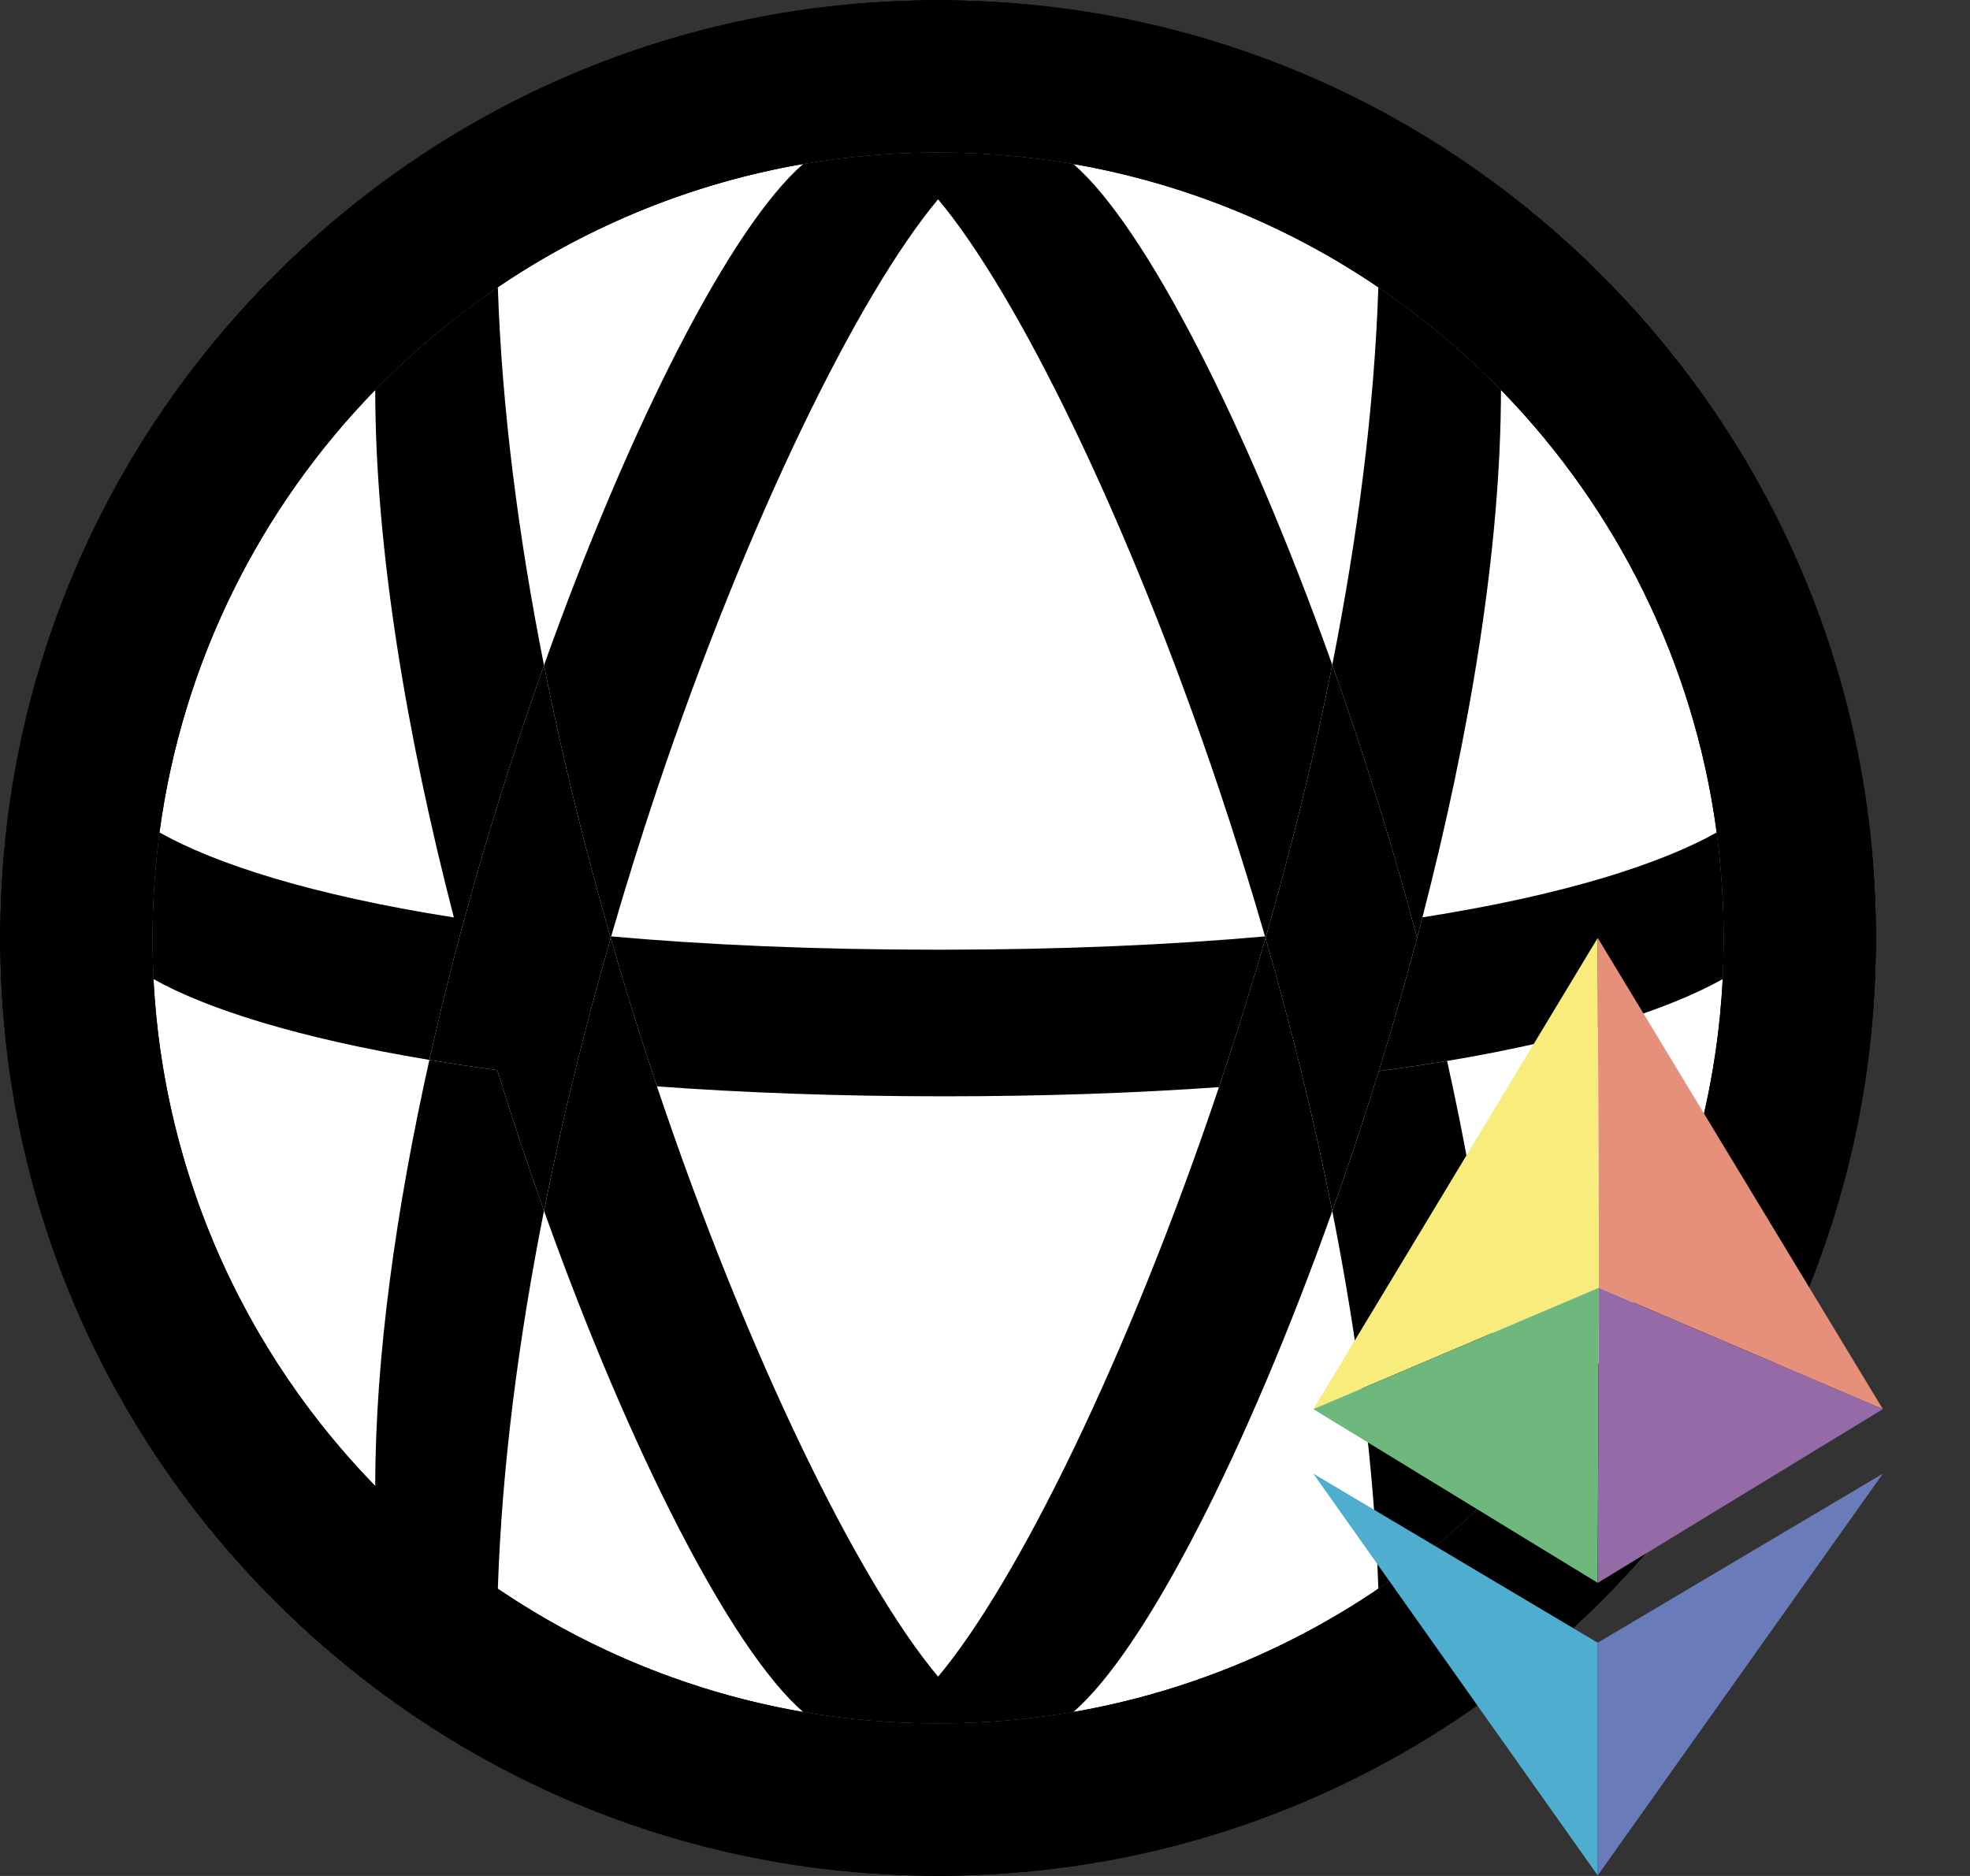
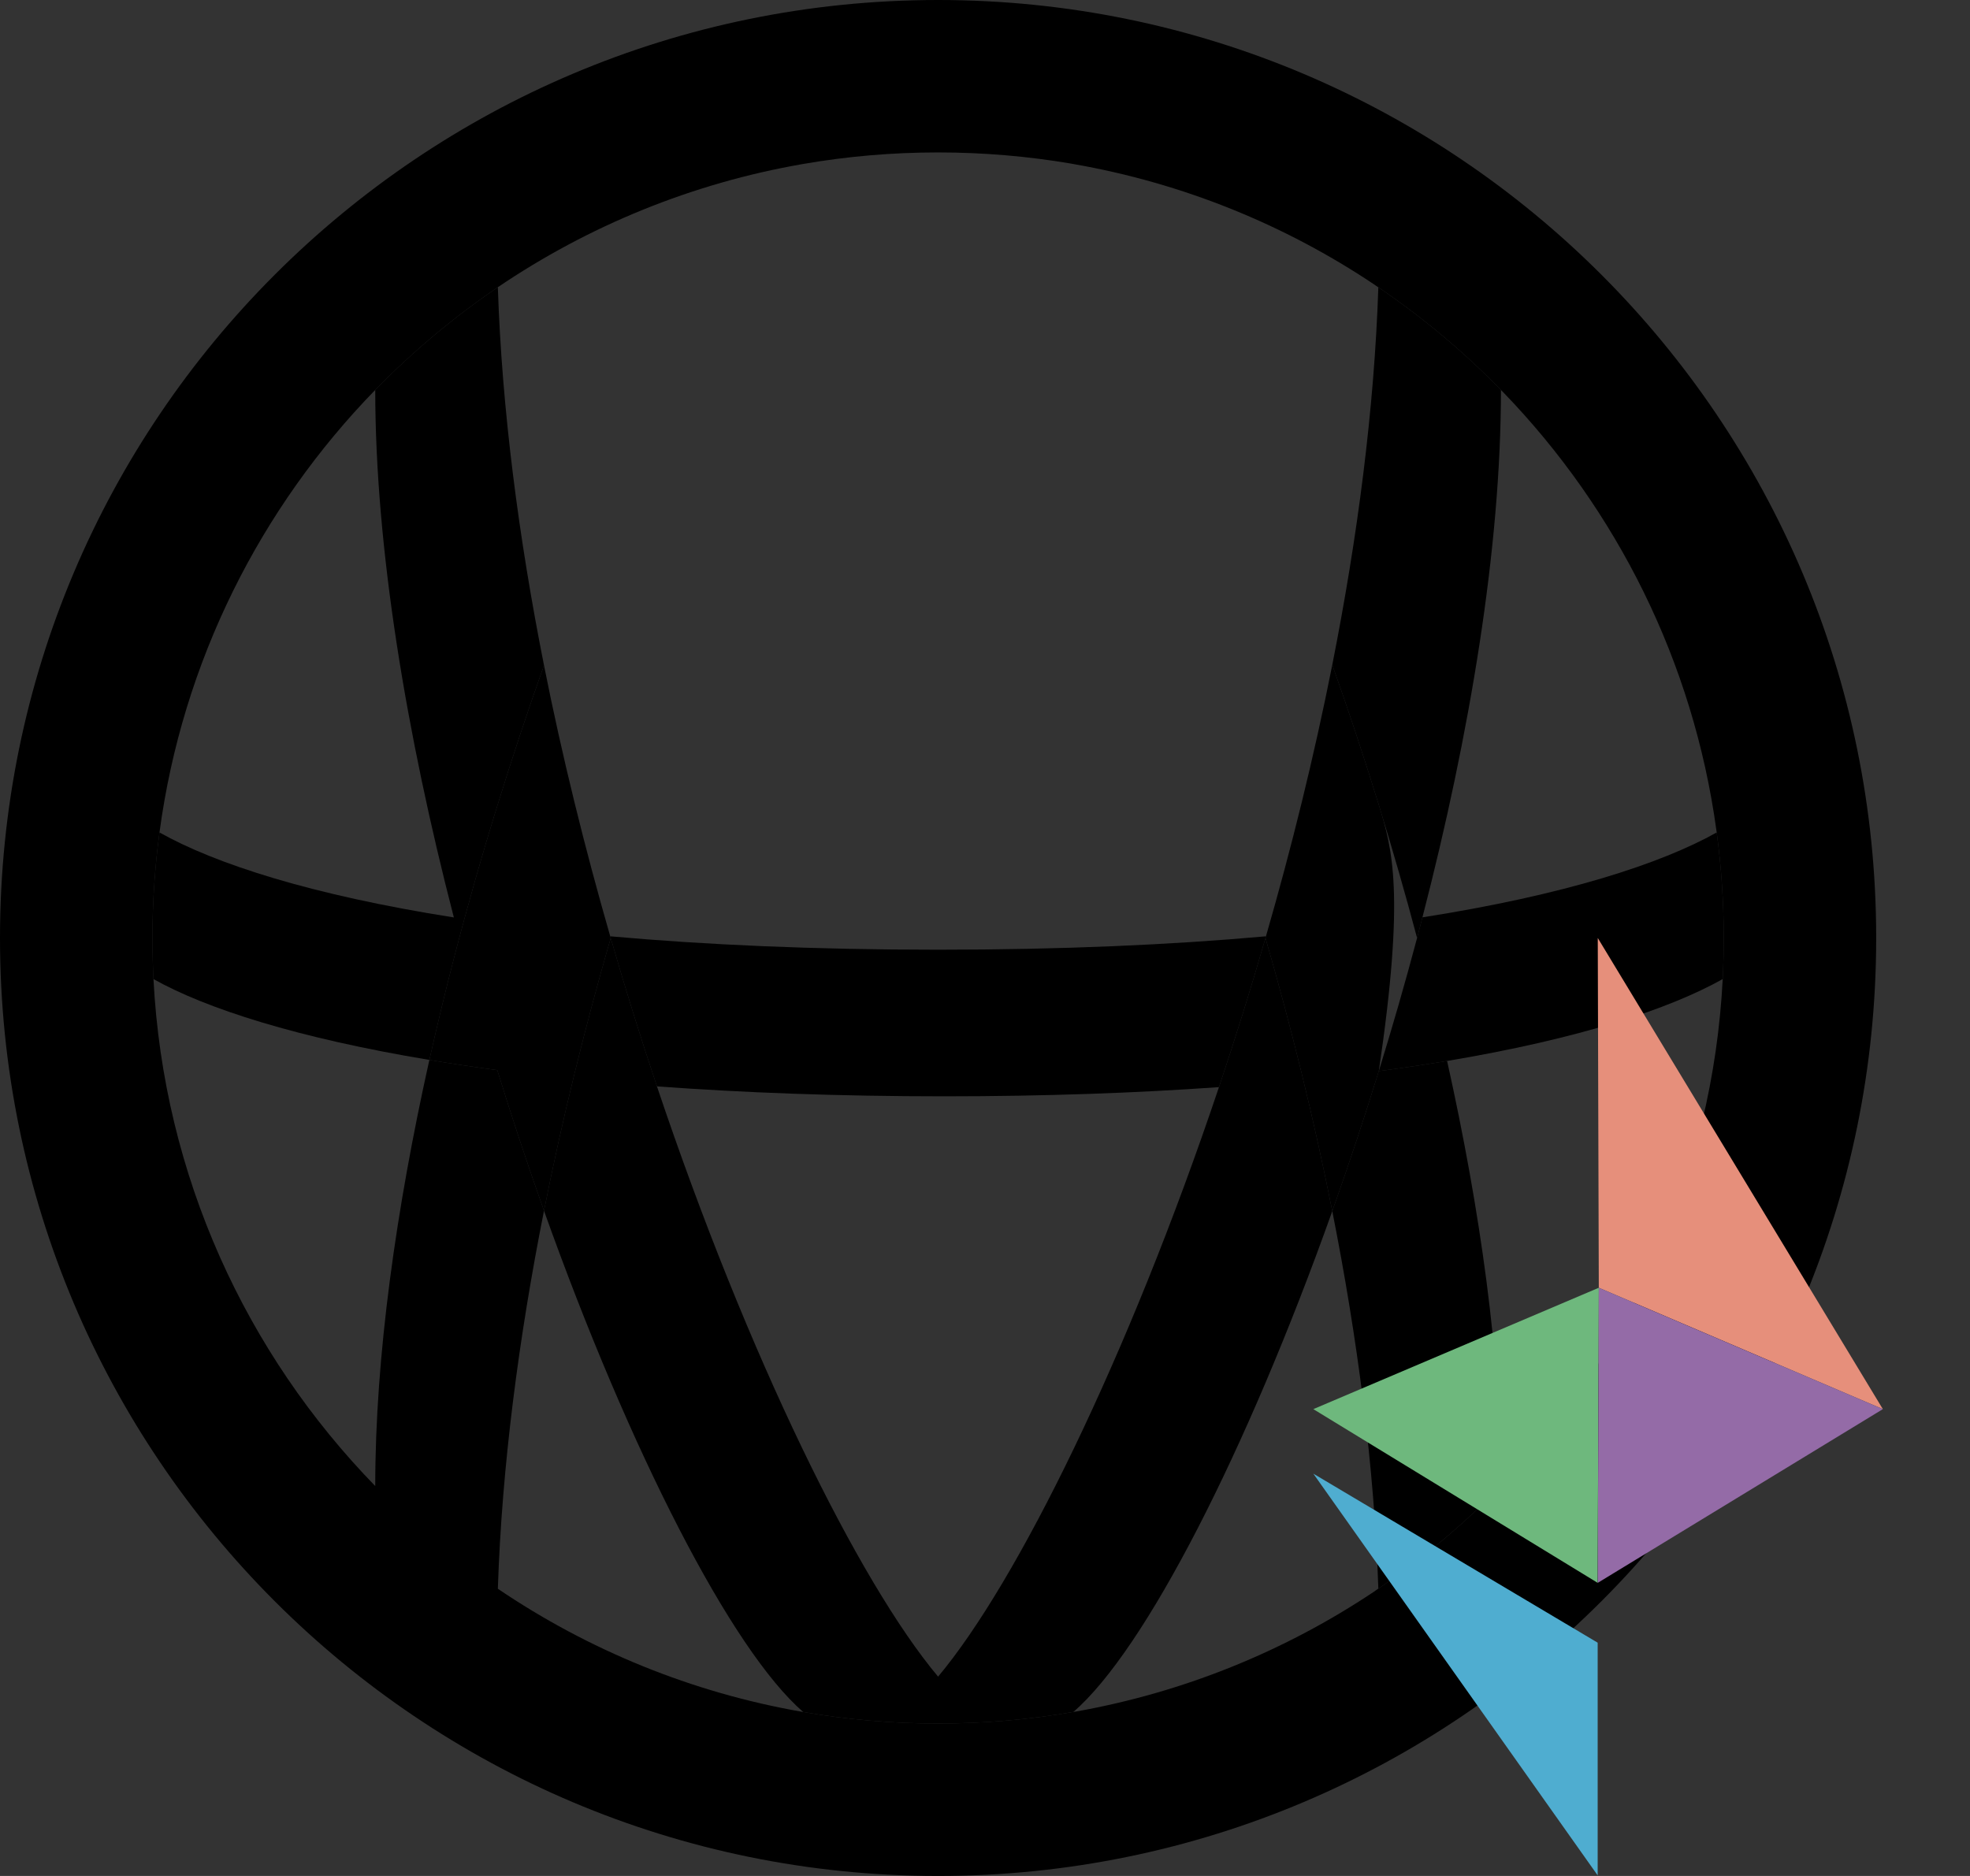
<svg xmlns="http://www.w3.org/2000/svg" width="21" height="20" viewBox="0 0 21 20" fill="none">
  <rect x="0" y="0" width="21" height="20" fill="#333333" stroke="none" />
-   <circle cx="10" cy="10" r="10" fill="white" />
-   <path fill-rule="evenodd" clip-rule="evenodd" d="M10 18.375C10.492 18.375 10.974 18.333 11.443 18.251C11.454 18.249 11.464 18.247 11.475 18.246C12.63 18.04 13.704 17.598 14.644 16.971C14.651 16.966 14.658 16.961 14.665 16.956C15.16 16.624 15.617 16.24 16.029 15.813C17.482 14.307 18.375 12.258 18.375 10C18.375 9.611 18.349 9.229 18.297 8.855C18.051 7.053 17.232 5.434 16.03 4.188C15.611 3.754 15.146 3.365 14.643 3.029C13.688 2.391 12.595 1.945 11.417 1.744C10.957 1.666 10.483 1.625 10 1.625C8.261 1.625 6.646 2.155 5.307 3.062C4.835 3.383 4.397 3.75 4 4.157C2.777 5.413 1.945 7.051 1.7 8.875C1.651 9.243 1.625 9.618 1.625 10C1.625 12.326 2.573 14.431 4.104 15.948C5.295 17.129 6.839 17.954 8.562 18.252C9.03 18.333 9.51 18.375 10 18.375ZM10 20C15.523 20 20 15.523 20 10C20 4.477 15.523 0 10 0C4.477 0 0 4.477 0 10C0 15.523 4.477 20 10 20Z" fill="black" />
  <path fill-rule="evenodd" clip-rule="evenodd" d="M18.364 10.438C18.371 10.293 18.375 10.147 18.375 10C18.375 9.618 18.349 9.243 18.3 8.875C17.706 9.208 16.682 9.542 15.163 9.78C15.144 9.854 15.125 9.927 15.106 10C14.979 10.478 14.842 10.953 14.698 11.419C14.953 11.386 15.195 11.349 15.426 11.311C16.836 11.075 17.797 10.756 18.364 10.438ZM12.994 11.59C12.123 11.652 11.148 11.688 10.064 11.688C8.933 11.688 7.914 11.649 7.003 11.582C6.831 11.068 6.665 10.539 6.51 10C6.508 9.994 6.506 9.988 6.505 9.982C6.508 9.982 6.511 9.983 6.515 9.983C7.521 10.073 8.679 10.125 10 10.125C11.321 10.125 12.479 10.073 13.485 9.983C13.489 9.983 13.492 9.982 13.495 9.982C13.493 9.988 13.492 9.994 13.49 10C13.334 10.542 13.167 11.074 12.994 11.59Z" fill="black" />
-   <path d="M10 1.625C9.51 1.625 9.03 1.667 8.562 1.748C7.796 2.412 6.716 4.522 5.799 7.093C5.993 8.069 6.234 9.041 6.505 9.982C6.508 9.982 6.511 9.983 6.515 9.983C6.669 9.45 6.833 8.926 7.003 8.418C7.972 5.532 9.155 3.133 10 2.125C10.844 3.132 12.026 5.528 12.994 8.41C13.165 8.921 13.33 9.447 13.485 9.983C13.489 9.983 13.492 9.982 13.495 9.982C13.767 9.04 14.008 8.066 14.202 7.088C13.287 4.52 12.209 2.413 11.443 1.749C11.434 1.747 11.426 1.746 11.417 1.744C10.957 1.666 10.483 1.625 10 1.625Z" fill="black" />
  <path d="M5.301 11.409C5.459 11.92 5.626 12.422 5.799 12.908C5.993 11.931 6.234 10.959 6.505 10.018L6.51 10C6.508 9.994 6.506 9.988 6.505 9.982C6.234 9.041 5.993 8.069 5.799 7.093C5.626 7.578 5.459 8.08 5.301 8.592C5.135 9.126 4.98 9.671 4.838 10.219C4.745 10.579 4.658 10.94 4.577 11.3C4.807 11.339 5.048 11.375 5.301 11.409Z" fill="black" />
  <path d="M1.7 8.875C1.651 9.243 1.625 9.618 1.625 10C1.625 10.147 1.629 10.293 1.636 10.438C2.195 10.752 3.168 11.066 4.577 11.3C4.658 10.94 4.745 10.579 4.838 10.219C4.98 9.671 5.135 9.126 5.301 8.592C5.459 8.08 5.626 7.578 5.799 7.093C5.529 5.733 5.35 4.365 5.307 3.062C4.835 3.383 4.397 3.75 4 4.157C4 5.846 4.334 7.833 4.838 9.781C3.318 9.542 2.294 9.209 1.7 8.875Z" fill="black" />
  <path fill-rule="evenodd" clip-rule="evenodd" d="M10 20C15.523 20 20 15.523 20 10C20 4.477 15.523 0 10 0C4.477 0 0 4.477 0 10C0 15.523 4.477 20 10 20ZM1.7 8.875C1.651 9.243 1.625 9.618 1.625 10C1.625 10.147 1.629 10.293 1.636 10.438C1.744 12.537 2.625 14.431 4 15.843C4 14.466 4.222 12.891 4.577 11.3C4.807 11.339 5.048 11.375 5.301 11.409C5.459 11.92 5.626 12.422 5.799 12.908C5.529 14.267 5.35 15.635 5.307 16.938C6.268 17.589 7.372 18.046 8.562 18.252C9.03 18.333 9.51 18.375 10 18.375C10.492 18.375 10.974 18.333 11.443 18.251C11.443 18.251 11.443 18.251 11.443 18.251C11.454 18.249 11.464 18.247 11.475 18.246C12.63 18.04 13.704 17.598 14.644 16.971C14.651 16.966 14.658 16.961 14.665 16.956C15.16 16.624 15.617 16.24 16.029 15.813L16.03 15.812C17.387 14.404 18.256 12.522 18.364 10.438C18.371 10.293 18.375 10.147 18.375 10C18.375 9.618 18.349 9.243 18.3 8.875L18.297 8.855C18.051 7.053 17.232 5.434 16.03 4.188C15.611 3.754 15.146 3.365 14.643 3.029C13.695 2.396 12.61 1.952 11.443 1.749C11.434 1.747 11.426 1.746 11.417 1.744C10.957 1.666 10.483 1.625 10 1.625C9.51 1.625 9.03 1.667 8.562 1.748C7.372 1.954 6.268 2.411 5.307 3.062C4.835 3.383 4.397 3.75 4 4.157C2.777 5.413 1.945 7.051 1.7 8.875Z" fill="black" />
  <path d="M8.562 18.252C9.03 18.333 9.51 18.375 10 18.375C10.492 18.375 10.974 18.333 11.443 18.251C12.209 17.587 13.287 15.48 14.202 12.912C14.008 11.934 13.767 10.96 13.495 10.018L13.49 10C13.334 10.542 13.167 11.074 12.994 11.59C12.026 14.472 10.844 16.868 10 17.875C9.155 16.867 7.972 14.468 7.003 11.582C6.831 11.068 6.665 10.539 6.51 10L6.505 10.018C6.234 10.959 5.993 11.931 5.799 12.908C6.716 15.478 7.796 17.588 8.562 18.252Z" fill="black" />
-   <path d="M14.698 11.419C14.842 10.953 14.979 10.478 15.106 10C14.979 9.522 14.842 9.047 14.698 8.581C14.54 8.071 14.374 7.571 14.202 7.088C14.008 8.066 13.767 9.04 13.495 9.982L13.49 10L13.495 10.018C13.767 10.96 14.008 11.934 14.202 12.912C14.374 12.429 14.54 11.929 14.698 11.419Z" fill="black" />
+   <path d="M14.698 11.419C14.979 9.522 14.842 9.047 14.698 8.581C14.54 8.071 14.374 7.571 14.202 7.088C14.008 8.066 13.767 9.04 13.495 9.982L13.49 10L13.495 10.018C13.767 10.96 14.008 11.934 14.202 12.912C14.374 12.429 14.54 11.929 14.698 11.419Z" fill="black" />
  <path d="M15.426 11.311C15.195 11.349 14.953 11.386 14.698 11.419C14.54 11.929 14.374 12.429 14.202 12.912C14.471 14.27 14.65 15.636 14.693 16.938L14.665 16.956C15.16 16.624 15.617 16.24 16.029 15.813L16 15.843C16 14.469 15.779 12.898 15.426 11.311Z" fill="black" />
  <path d="M16 4.157L16.03 4.188C15.611 3.754 15.146 3.365 14.643 3.029L14.693 3.062C14.65 4.363 14.471 5.73 14.202 7.088C14.374 7.571 14.54 8.071 14.698 8.581C14.842 9.047 14.979 9.522 15.106 10C15.125 9.927 15.144 9.854 15.163 9.78C15.667 7.833 16 5.846 16 4.157Z" fill="black" />
  <path d="M17.032 10L20.071 15.023L17.043 13.729L17.032 10Z" fill="#E68F7B" />
-   <path d="M14 15.023L17.031 10L17.043 13.729L14 15.023Z" fill="#F8EC7C" />
  <path d="M17.031 16.875L14 15.023L17.043 13.729L17.031 16.875Z" fill="#6EB87D" />
  <path d="M20.071 15.023L17.043 13.729L17.032 16.875L20.071 15.023Z" fill="#946BA7" />
-   <path d="M17.032 17.513L20.071 15.711L17.032 19.994V17.513Z" fill="#697CB9" />
  <path d="M17.031 17.513L14 15.711L17.031 19.994V17.513Z" fill="#4FADD0" />
</svg>